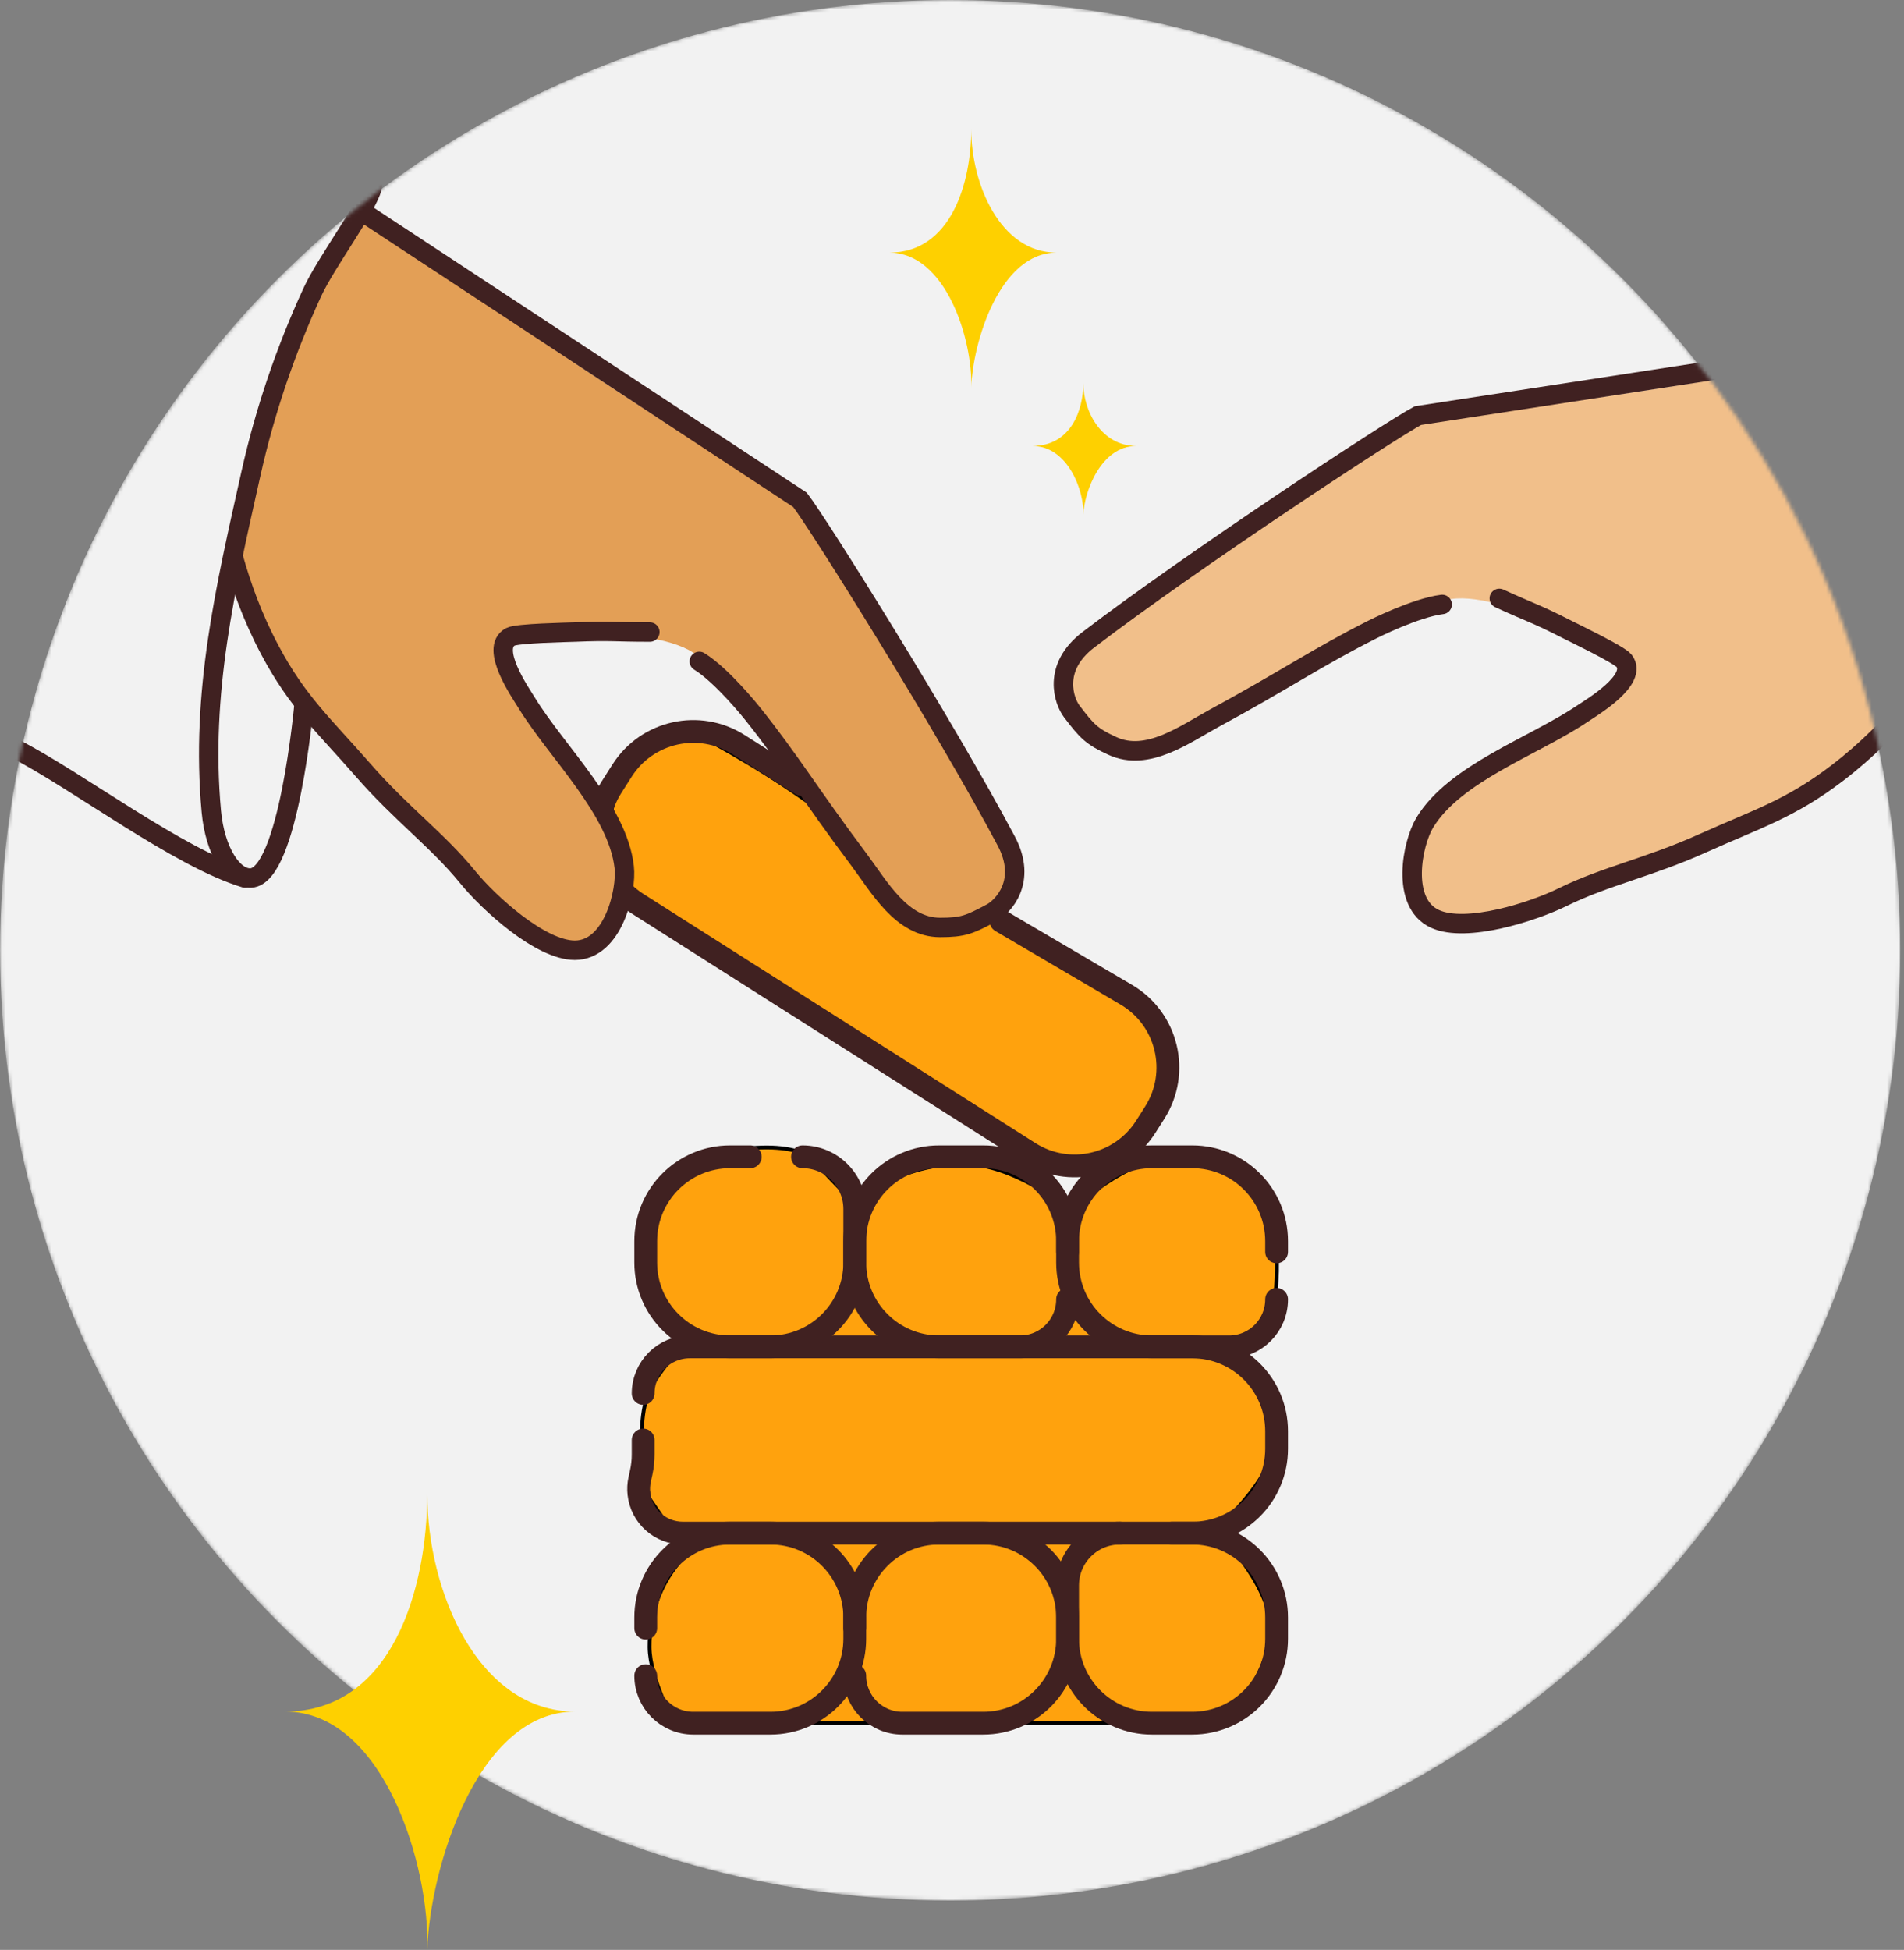
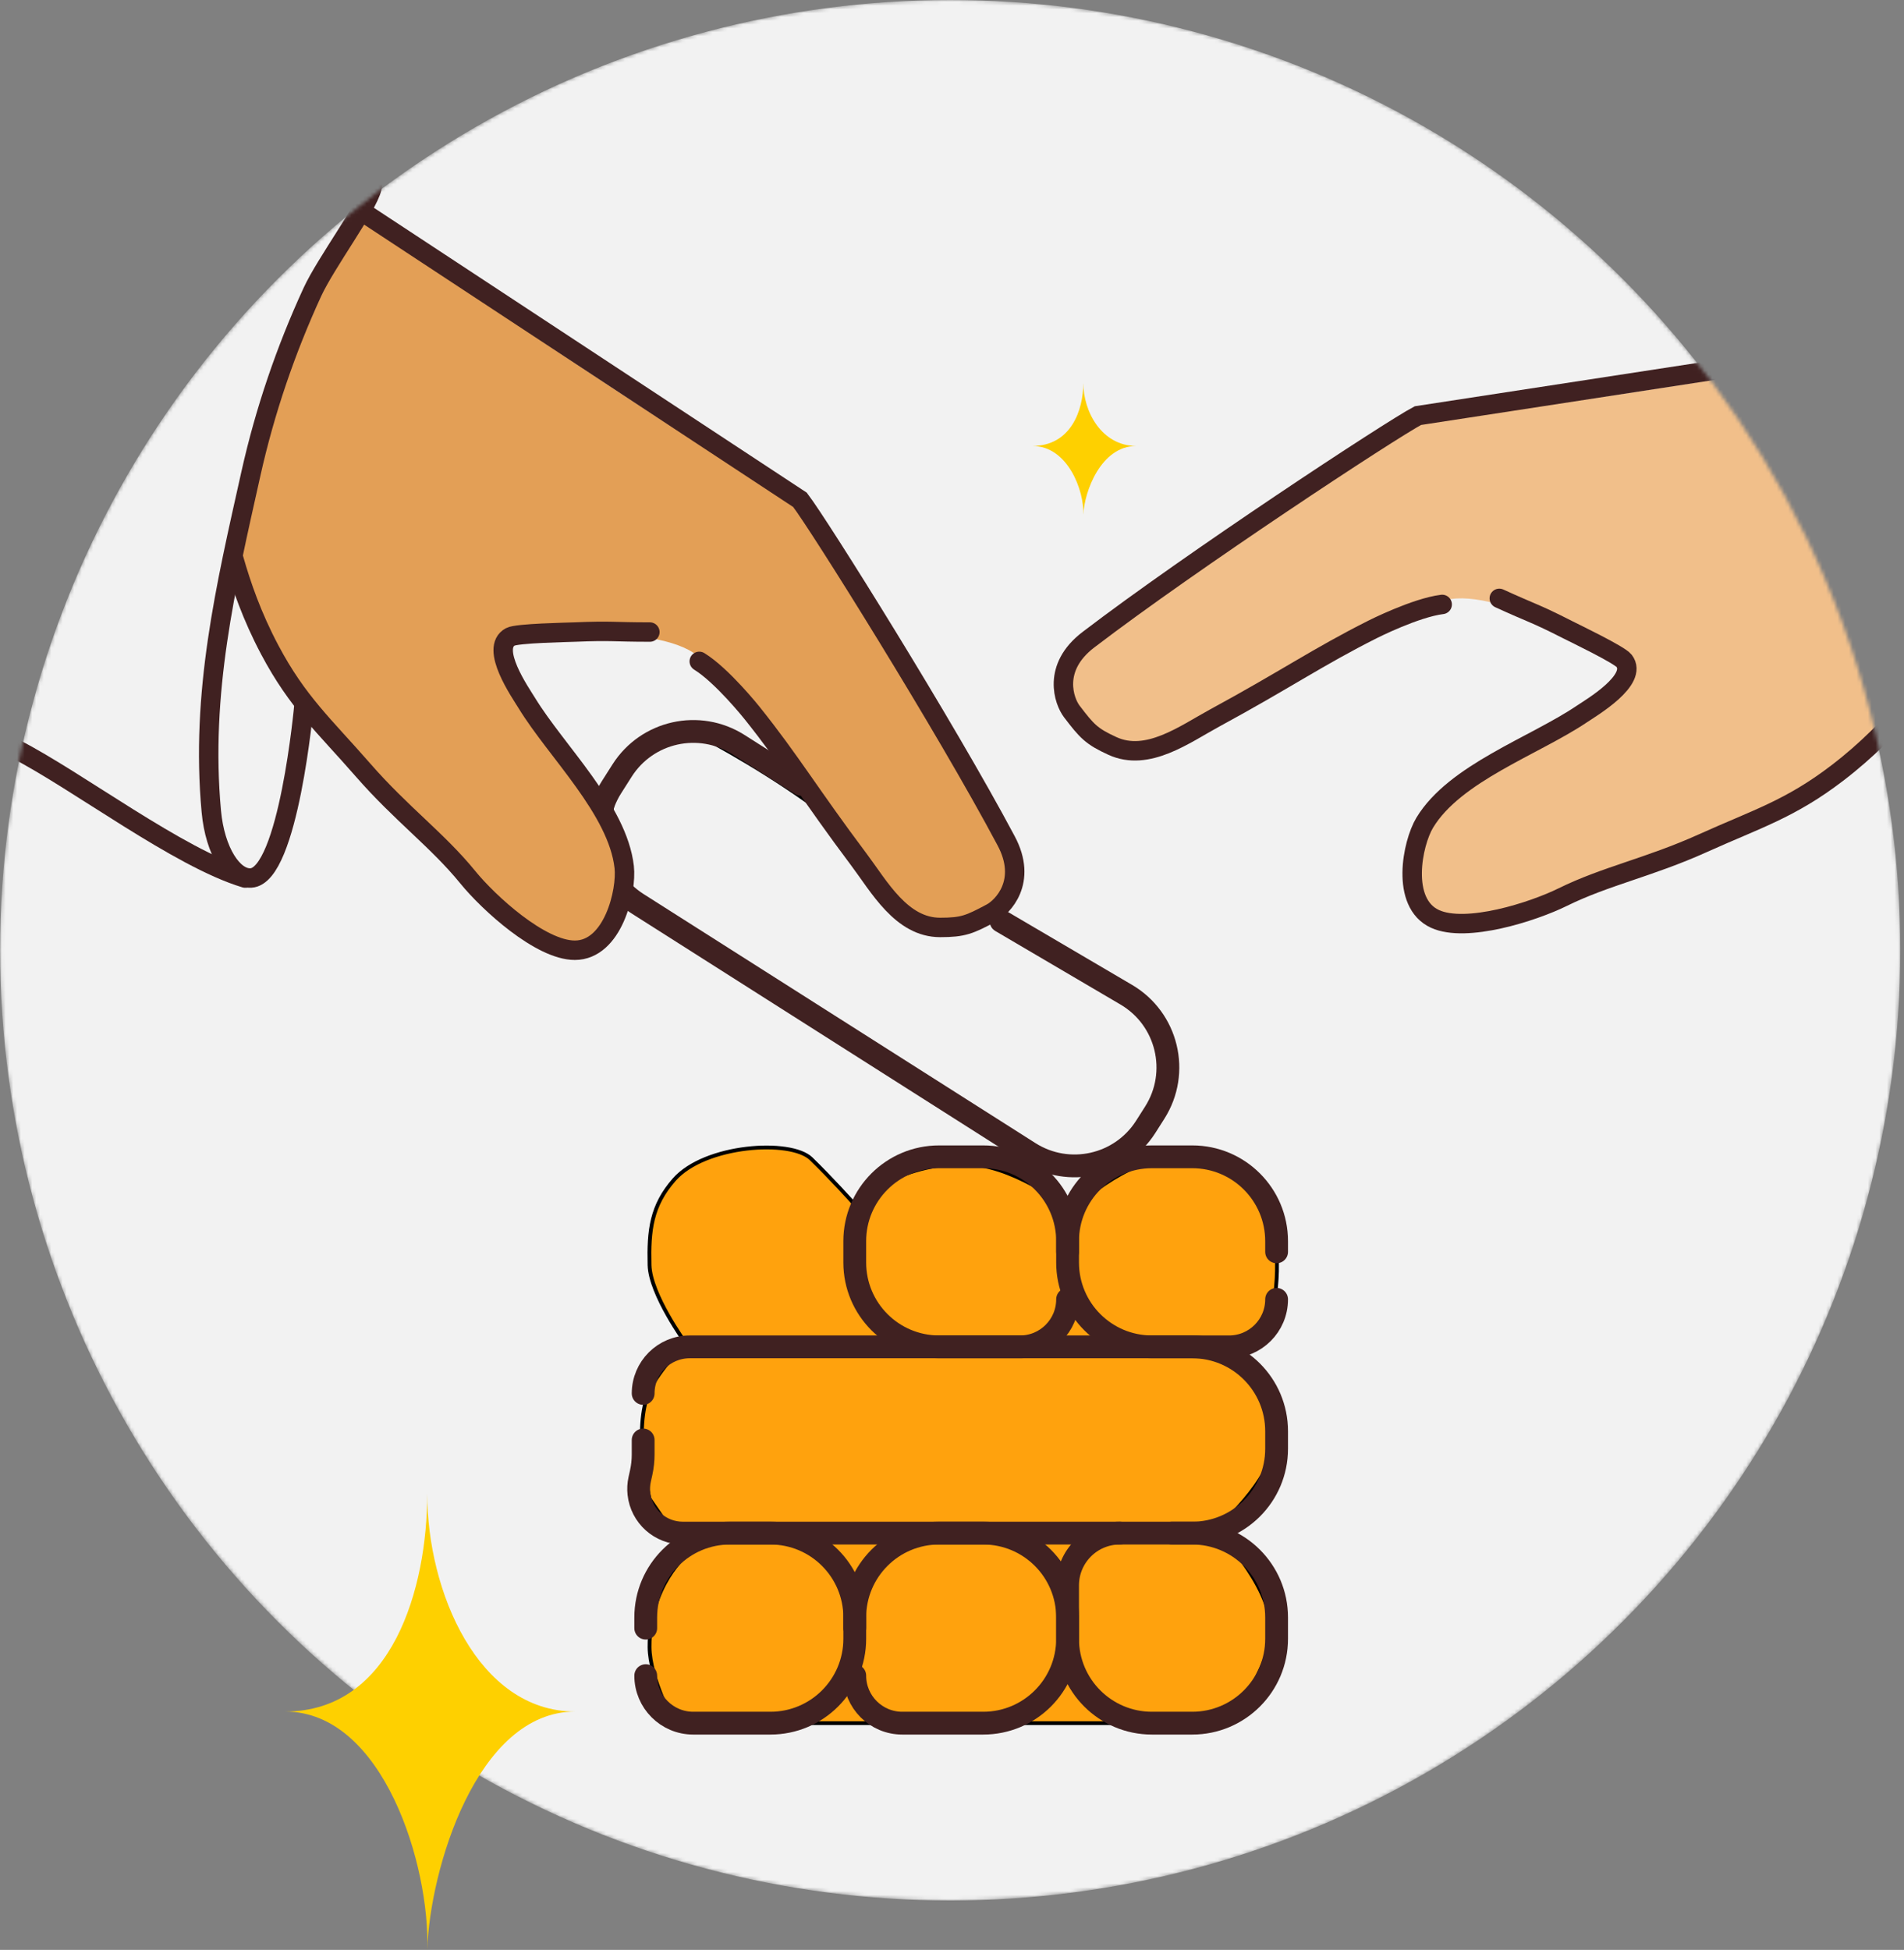
<svg xmlns="http://www.w3.org/2000/svg" width="501" height="513" viewBox="0 0 501 513" fill="none">
  <rect x="0" y="0" width="501" height="513" fill="#808080" stroke="none" />
  <mask id="mask0_106_1301" style="mask-type:alpha" maskUnits="userSpaceOnUse" x="0" y="0" width="501" height="500">
    <ellipse cx="250.025" cy="250" rx="250" ry="250" fill="#FED000" />
  </mask>
  <g mask="url(#mask0_106_1301)">
    <ellipse cx="250.025" cy="250" rx="250" ry="250" fill="#F2F2F2" />
    <path d="M213.412 304.845C208.078 299.679 185.512 301.135 177.412 310.345C171.371 317.213 170.686 323.702 170.912 332.845C171.102 340.567 180.412 353.345 180.412 353.345C180.412 353.345 173.424 360.252 170.912 365.845C166.351 375.998 170.912 394.345 170.912 394.345L180.912 408.845C180.912 408.845 170.826 416.845 170.912 433.345C170.954 441.558 177.412 453.345 177.412 453.345H322.912C322.912 453.345 334.614 439.09 334.412 428.345C334.193 416.721 319.912 402.345 319.912 402.345C319.912 402.345 334.949 389.619 335.412 378.845C335.858 368.462 322.912 354.845 322.912 354.845L334.412 347.345C334.412 347.345 338.043 331.697 334.412 322.845C329.251 310.265 320.746 305.449 308.412 304.845C296.811 304.278 281.912 318.345 281.912 318.345C281.912 318.345 268.366 307.413 255.912 306.345C238.412 304.845 224.412 316.345 224.412 316.345C224.412 316.345 218.745 310.012 213.412 304.845Z" fill="#FFA20D" />
-     <path d="M180.912 191.845C180.912 191.845 170.434 197.467 164.412 204.345C156.179 213.747 164.412 236.345 164.412 236.345L274.912 304.845C274.912 304.845 292.029 305.855 295.912 301.345C301.444 294.921 309.109 282.018 305.912 273.845C303.479 267.625 263.912 240.845 263.912 240.845H242.412C229.412 215.845 180.912 191.845 180.912 191.845Z" fill="#FFA20D" />
    <path d="M213.412 304.845C208.078 299.679 185.512 301.135 177.412 310.345C171.371 317.213 170.686 323.702 170.912 332.845C171.102 340.567 180.412 353.345 180.412 353.345C180.412 353.345 173.424 360.252 170.912 365.845C166.351 375.998 170.912 394.345 170.912 394.345L180.912 408.845C180.912 408.845 170.826 416.845 170.912 433.345C170.954 441.558 177.412 453.345 177.412 453.345H322.912C322.912 453.345 334.614 439.09 334.412 428.345C334.193 416.721 319.912 402.345 319.912 402.345C319.912 402.345 334.949 389.619 335.412 378.845C335.858 368.462 322.912 354.845 322.912 354.845L334.412 347.345C334.412 347.345 338.043 331.697 334.412 322.845C329.251 310.265 320.746 305.449 308.412 304.845C296.811 304.278 281.912 318.345 281.912 318.345C281.912 318.345 268.366 307.413 255.912 306.345C238.412 304.845 224.412 316.345 224.412 316.345C224.412 316.345 218.745 310.012 213.412 304.845Z" stroke="black" />
    <path d="M180.912 191.845C180.912 191.845 170.434 197.467 164.412 204.345C156.179 213.747 164.412 236.345 164.412 236.345L274.912 304.845C274.912 304.845 292.029 305.855 295.912 301.345C301.444 294.921 309.109 282.018 305.912 273.845C303.479 267.625 263.912 240.845 263.912 240.845H242.412C229.412 215.845 180.912 191.845 180.912 191.845Z" stroke="black" />
    <path d="M169.234 378.845V382.652C169.234 384.247 169.062 385.838 168.721 387.396L168.316 389.246C168.048 390.471 167.98 391.731 168.115 392.977V392.977C168.752 398.875 173.731 403.345 179.663 403.345H313.723C325.977 403.345 335.912 393.411 335.912 381.157V376.534C335.912 364.279 325.977 354.345 313.723 354.345H181.484C174.719 354.345 169.234 359.83 169.234 366.595V366.595" stroke="#402121" stroke-width="6" stroke-linecap="round" />
    <path d="M263.412 242.345L296.354 261.695C307.182 268.056 310.578 282.128 303.843 292.728L301.48 296.446C294.908 306.788 281.195 309.845 270.852 303.272L167.727 237.74C157.384 231.167 154.328 217.455 160.901 207.112L163.687 202.727C170.259 192.385 183.972 189.328 194.315 195.901L210.732 206.333" stroke="#402121" stroke-width="6" stroke-linecap="round" />
-     <path d="M197.412 304.345H192.1C179.846 304.345 169.912 314.279 169.912 326.534V332.157C169.912 344.411 179.846 354.345 192.1 354.345H202.723C214.977 354.345 224.912 344.411 224.912 332.157V318.095C224.912 310.501 218.756 304.345 211.162 304.345V304.345" stroke="#402121" stroke-width="6" stroke-linecap="round" />
    <path d="M308.412 403.345H313.723C325.977 403.345 335.912 413.279 335.912 425.534V431.157C335.912 443.411 325.977 453.345 313.723 453.345H303.1C290.846 453.345 280.912 443.411 280.912 431.157V417.095C280.912 409.501 287.068 403.345 294.662 403.345V403.345" stroke="#402121" stroke-width="6" stroke-linecap="round" />
    <path d="M335.912 329.345V326.534C335.912 314.279 325.977 304.345 313.723 304.345H303.1C290.846 304.345 280.912 314.279 280.912 326.534V332.157C280.912 344.411 290.846 354.345 303.1 354.345H323.412C330.315 354.345 335.912 348.749 335.912 341.845V341.845" stroke="#402121" stroke-width="6" stroke-linecap="round" />
    <path d="M169.912 428.345V425.534C169.912 413.279 179.846 403.345 192.1 403.345H202.723C214.977 403.345 224.912 413.279 224.912 425.534V431.157C224.912 443.411 214.977 453.345 202.723 453.345H182.412C175.508 453.345 169.912 447.749 169.912 440.845V440.845" stroke="#402121" stroke-width="6" stroke-linecap="round" />
    <path d="M280.912 329.345V326.534C280.912 314.279 270.977 304.345 258.723 304.345H247.1C234.846 304.345 224.912 314.279 224.912 326.534V332.157C224.912 344.411 234.846 354.345 247.1 354.345H268.412C275.315 354.345 280.912 348.749 280.912 341.845V341.845" stroke="#402121" stroke-width="6" stroke-linecap="round" />
    <path d="M224.912 428.345V425.534C224.912 413.279 234.846 403.345 247.1 403.345H258.723C270.977 403.345 280.912 413.279 280.912 425.534V431.157C280.912 443.411 270.977 453.345 258.723 453.345H237.412C230.508 453.345 224.912 447.749 224.912 440.845V440.845" stroke="#402121" stroke-width="6" stroke-linecap="round" />
    <path d="M64.5 231C46.938 225.714 20.224 205.285 4 197" stroke="#402121" stroke-width="5.115" stroke-linecap="round" />
    <path d="M23 29C21.599 31.391 13.126 46.18 9.217 58.105C1.898 80.43 -1.695 117.806 -1.695 117.806M-1.695 138.766C-3.654 164.213 4.47 179 4.47 179" stroke="#402121" stroke-width="5.115" stroke-linecap="round" />
    <path d="M155.5 207.5C155.5 207.5 173.111 241.407 156.5 249C147.341 253.187 114.5 225.5 94 200.5C74.152 179.522 63.5 166.112 63.5 148C63.5 112.24 93.698 61.868 94.258 56.054C93.894 55.691 93.798 55.5 94 55.5C94.212 55.5 94.293 55.689 94.258 56.054C100.404 62.172 183.04 117.223 209 132.5C227.5 143.387 268.5 233.5 268.5 233.5C262 239.833 248.623 248.853 241.5 242.5C223 226 194.5 181.5 183.5 172.5C172.5 163.5 134 167 131.5 169C129.224 179.631 155.5 207.5 155.5 207.5Z" fill="#E39F56" />
    <path d="M184 174C190.027 177.716 197.883 187.569 197.883 187.569C208.039 200.25 213.222 209.127 225.992 226.134C231.347 233.266 237.19 244 247.374 244C253.449 244 255.095 243.273 260.871 240.196C263.772 238.65 270.512 231.953 264.727 221.174C248.651 190.949 215.5 138 210.5 131.5L95 55.5" stroke="#402121" stroke-width="5.115" stroke-linecap="round" />
    <path d="M171 166.288C161.111 166.288 161.116 165.875 151.252 166.288C149.278 166.371 136.079 166.597 134.308 167.54C128.746 170.498 136.981 182.278 138.611 184.948C146.429 197.748 162.525 212.965 164.248 228.112C164.965 234.415 161.301 250 151.252 250C142.22 250 128.6 237.559 123.096 230.8C115.11 220.994 105.65 214.193 95.52 202.583C85.254 190.817 78.319 184.793 71 171C66.275 162.096 63.5 154 61.5 147" stroke="#402121" stroke-width="5.115" stroke-linecap="round" />
    <path d="M-47 -58C-47 -58 -25.201 -26.785 -6.614 -11.581C0.213 -5.995 11.939 2.279 18.959 7.618C24.808 12.066 26.439 13.328 26.439 13.328C26.439 13.328 32.165 5.753 37.325 2.968C55.258 -6.712 71.387 17.24 85.95 31.525C91.758 37.221 99.114 44.359 97.859 49.454C96.603 54.549 85.746 69.148 82.222 76.787C75.168 92.079 69.699 108.156 66.034 124.565C59.346 154.51 52.748 182.28 55.599 213.441C56.574 224.089 61.371 231.268 66.034 230.992C75.929 230.408 79.994 185.421 79.994 185.421" stroke="#402121" stroke-width="5.115" stroke-linecap="round" />
    <path d="M391.432 201.347C391.432 201.347 361.296 224.834 373.233 238.657C379.815 246.28 421.205 234.793 450.257 220.607C477.041 209.805 492.311 202.052 499.857 185.587C514.755 153.079 508.289 94.706 510.203 89.186C510.685 89.008 510.851 88.875 510.668 88.791C510.475 88.702 510.323 88.841 510.203 89.186C502.067 92.188 404.008 107.805 374.044 110.877C352.69 113.066 277.874 177.904 277.874 177.904C281.145 186.37 289.548 200.142 298.67 197.335C322.362 190.043 366.811 161.463 380.56 157.864C394.31 154.265 427.851 173.487 429.29 176.347C426.93 186.96 391.432 201.347 391.432 201.347Z" fill="#F1BF8A" />
    <path d="M379.481 159.019C372.453 159.886 361.206 165.57 361.206 165.57C346.691 172.867 338.281 178.778 319.586 188.918C311.747 193.17 301.963 200.494 292.705 196.251C287.182 193.72 285.988 192.374 282.02 187.169C280.027 184.556 276.69 175.659 286.439 168.271C313.646 147.492 365.843 113.169 373.097 109.343L509.759 88.374" stroke="#402121" stroke-width="5.115" stroke-linecap="round" />
    <path d="M394.512 157.425C403.502 161.545 403.669 161.167 412.464 165.652C414.225 166.55 426.129 172.255 427.347 173.85C431.17 178.856 418.776 186.135 416.182 187.882C403.741 196.261 382.77 203.389 374.893 216.441C371.615 221.872 368.452 237.566 377.587 241.753C385.798 245.516 403.363 239.88 411.182 236.029C422.528 230.442 433.961 228.201 448.007 221.867C462.241 215.448 471.056 212.861 483.456 203.371C491.461 197.245 497.357 191.042 502.092 185.512" stroke="#402121" stroke-width="5.115" stroke-linecap="round" />
  </g>
-   <path d="M278 66.465C263.04 66.465 255.944 90.084 255.56 102C256.008 89.564 248.96 66.465 234 66.465C250.28 66.465 255.56 48.039 255.56 34C255.56 48.477 263.239 66.465 278 66.465Z" fill="#FED000" />
  <path d="M299.002 117.327C289.702 117.327 285.29 129.362 285.052 135.433C285.33 129.097 280.949 117.327 271.648 117.327C281.769 117.327 285.052 107.938 285.052 100.785C285.052 108.162 289.826 117.327 299.002 117.327Z" fill="#FED000" />
  <path d="M151.364 450.29C125.4 450.29 113.084 491.972 112.418 513C113.196 491.055 100.964 450.29 75 450.29C103.255 450.29 112.418 417.774 112.418 393C112.418 418.548 125.745 450.29 151.364 450.29Z" fill="#FED000" />
</svg>